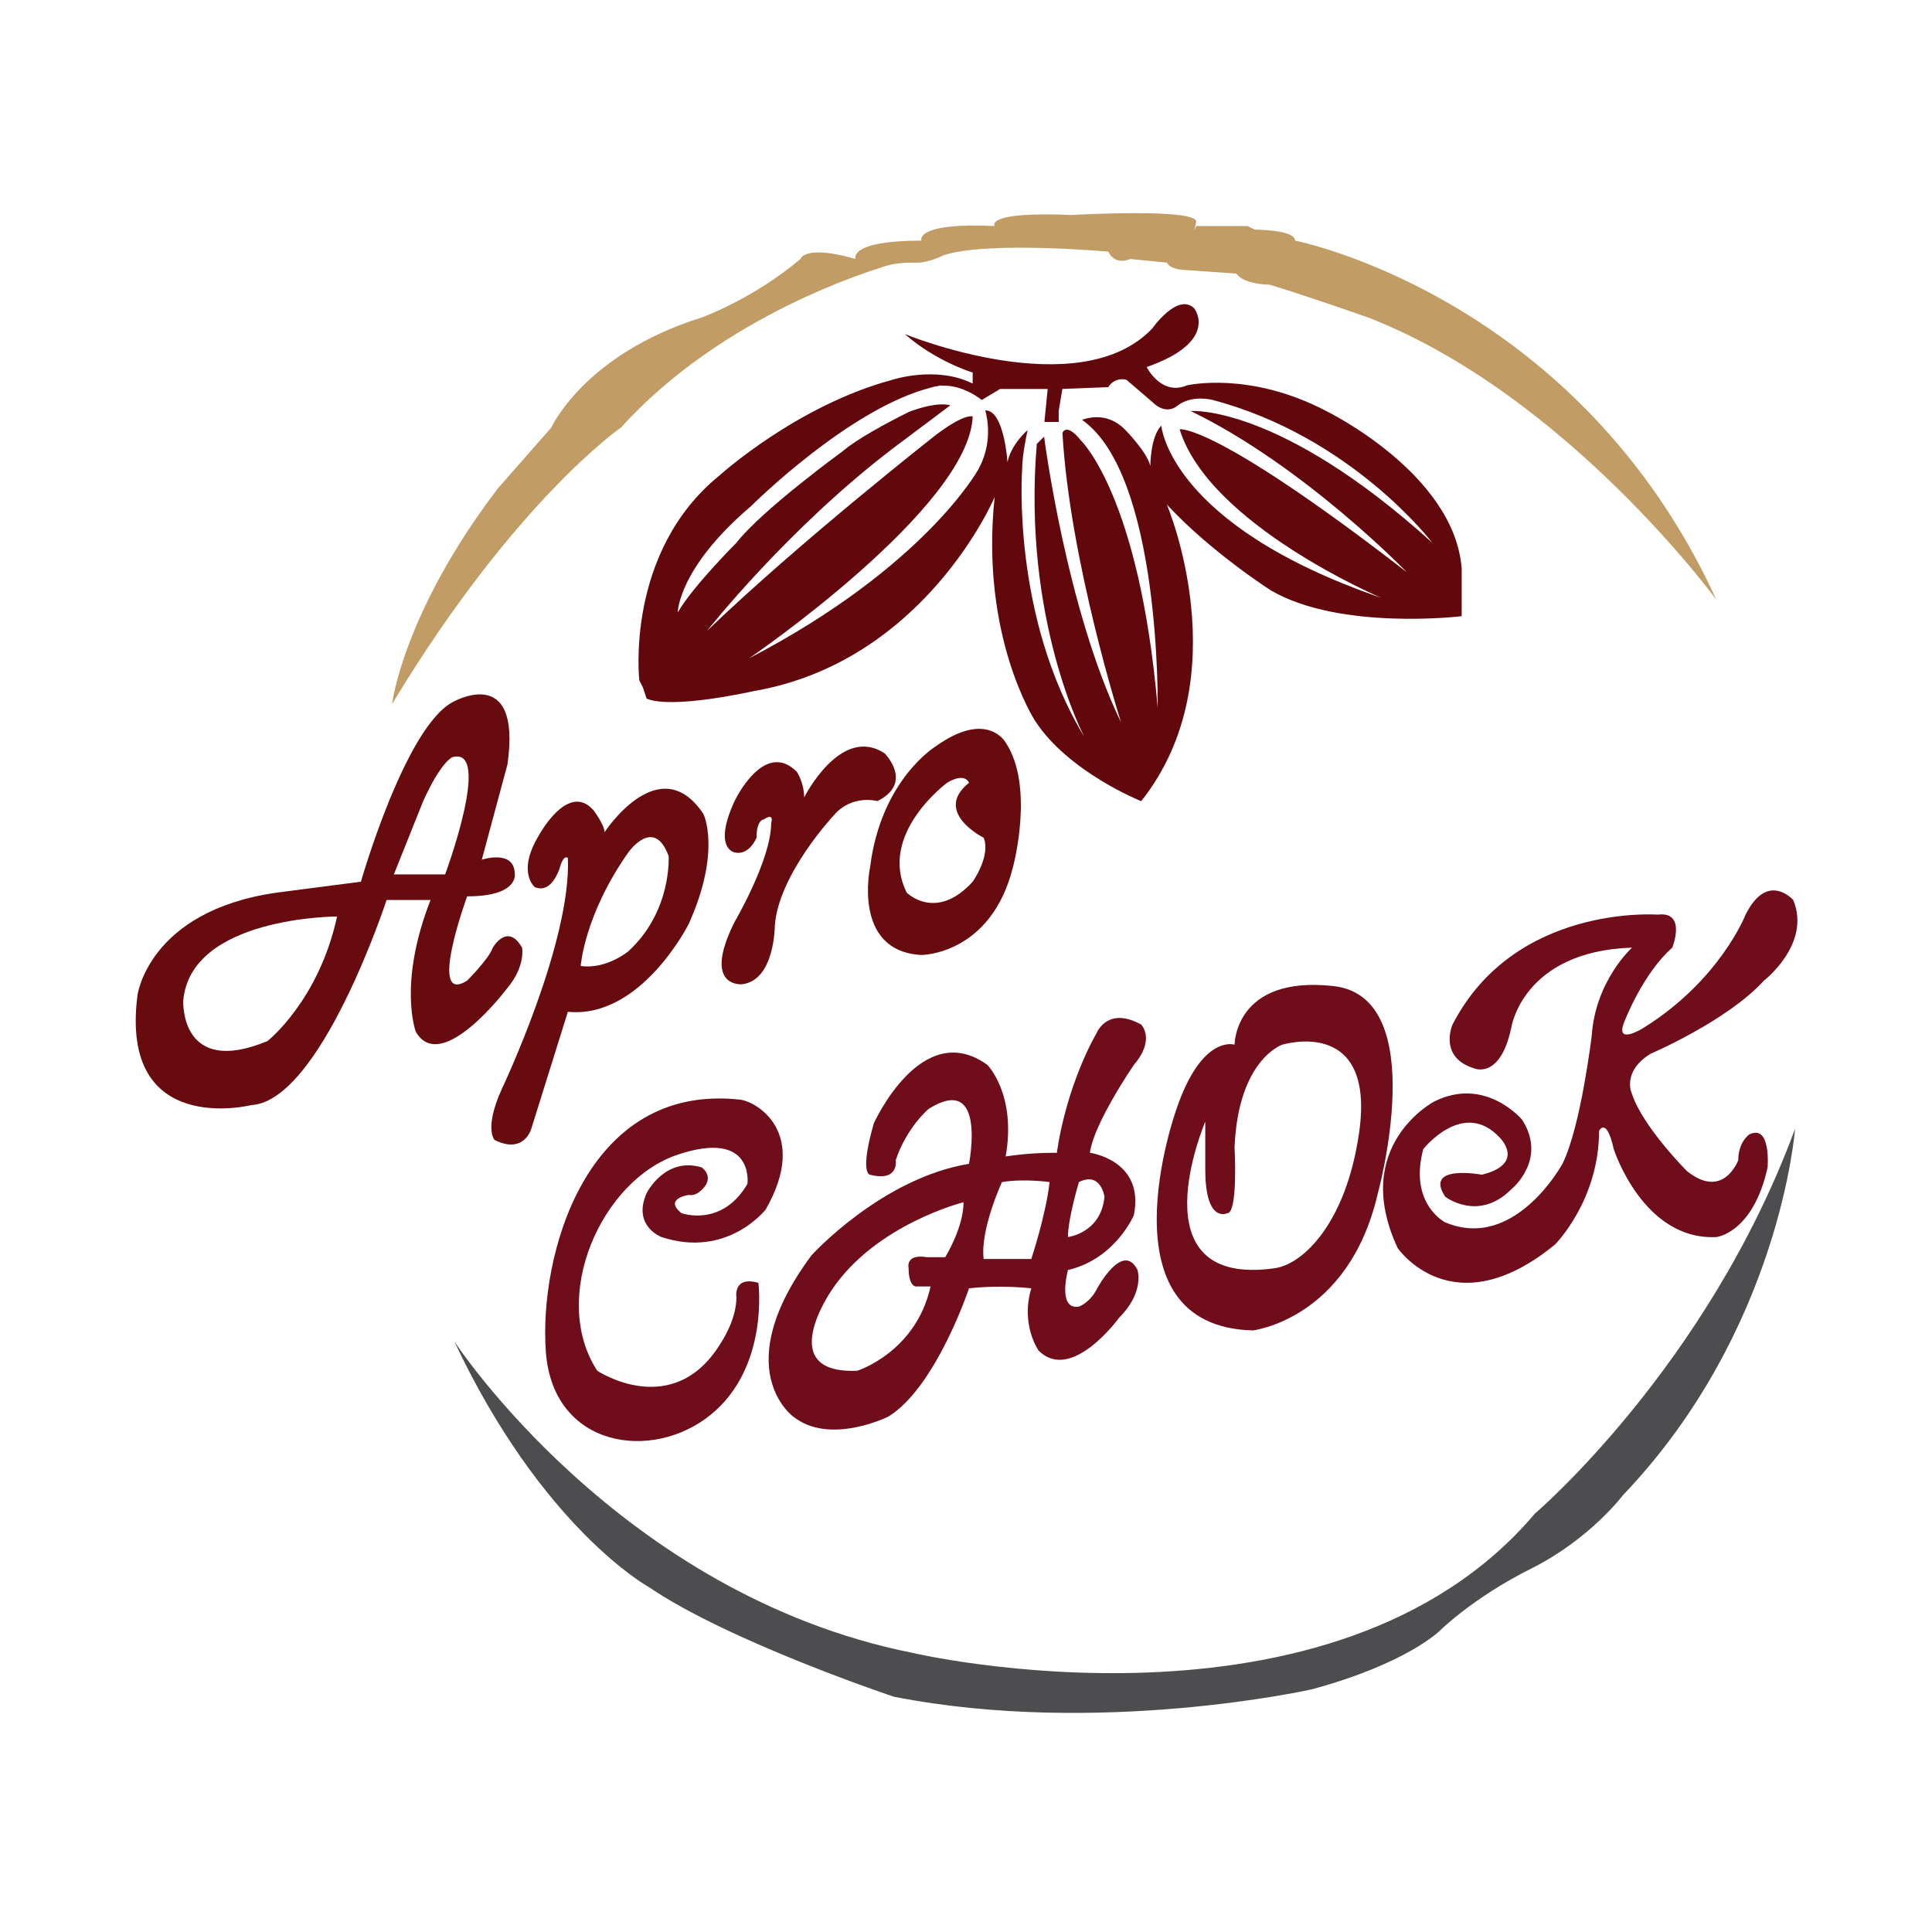
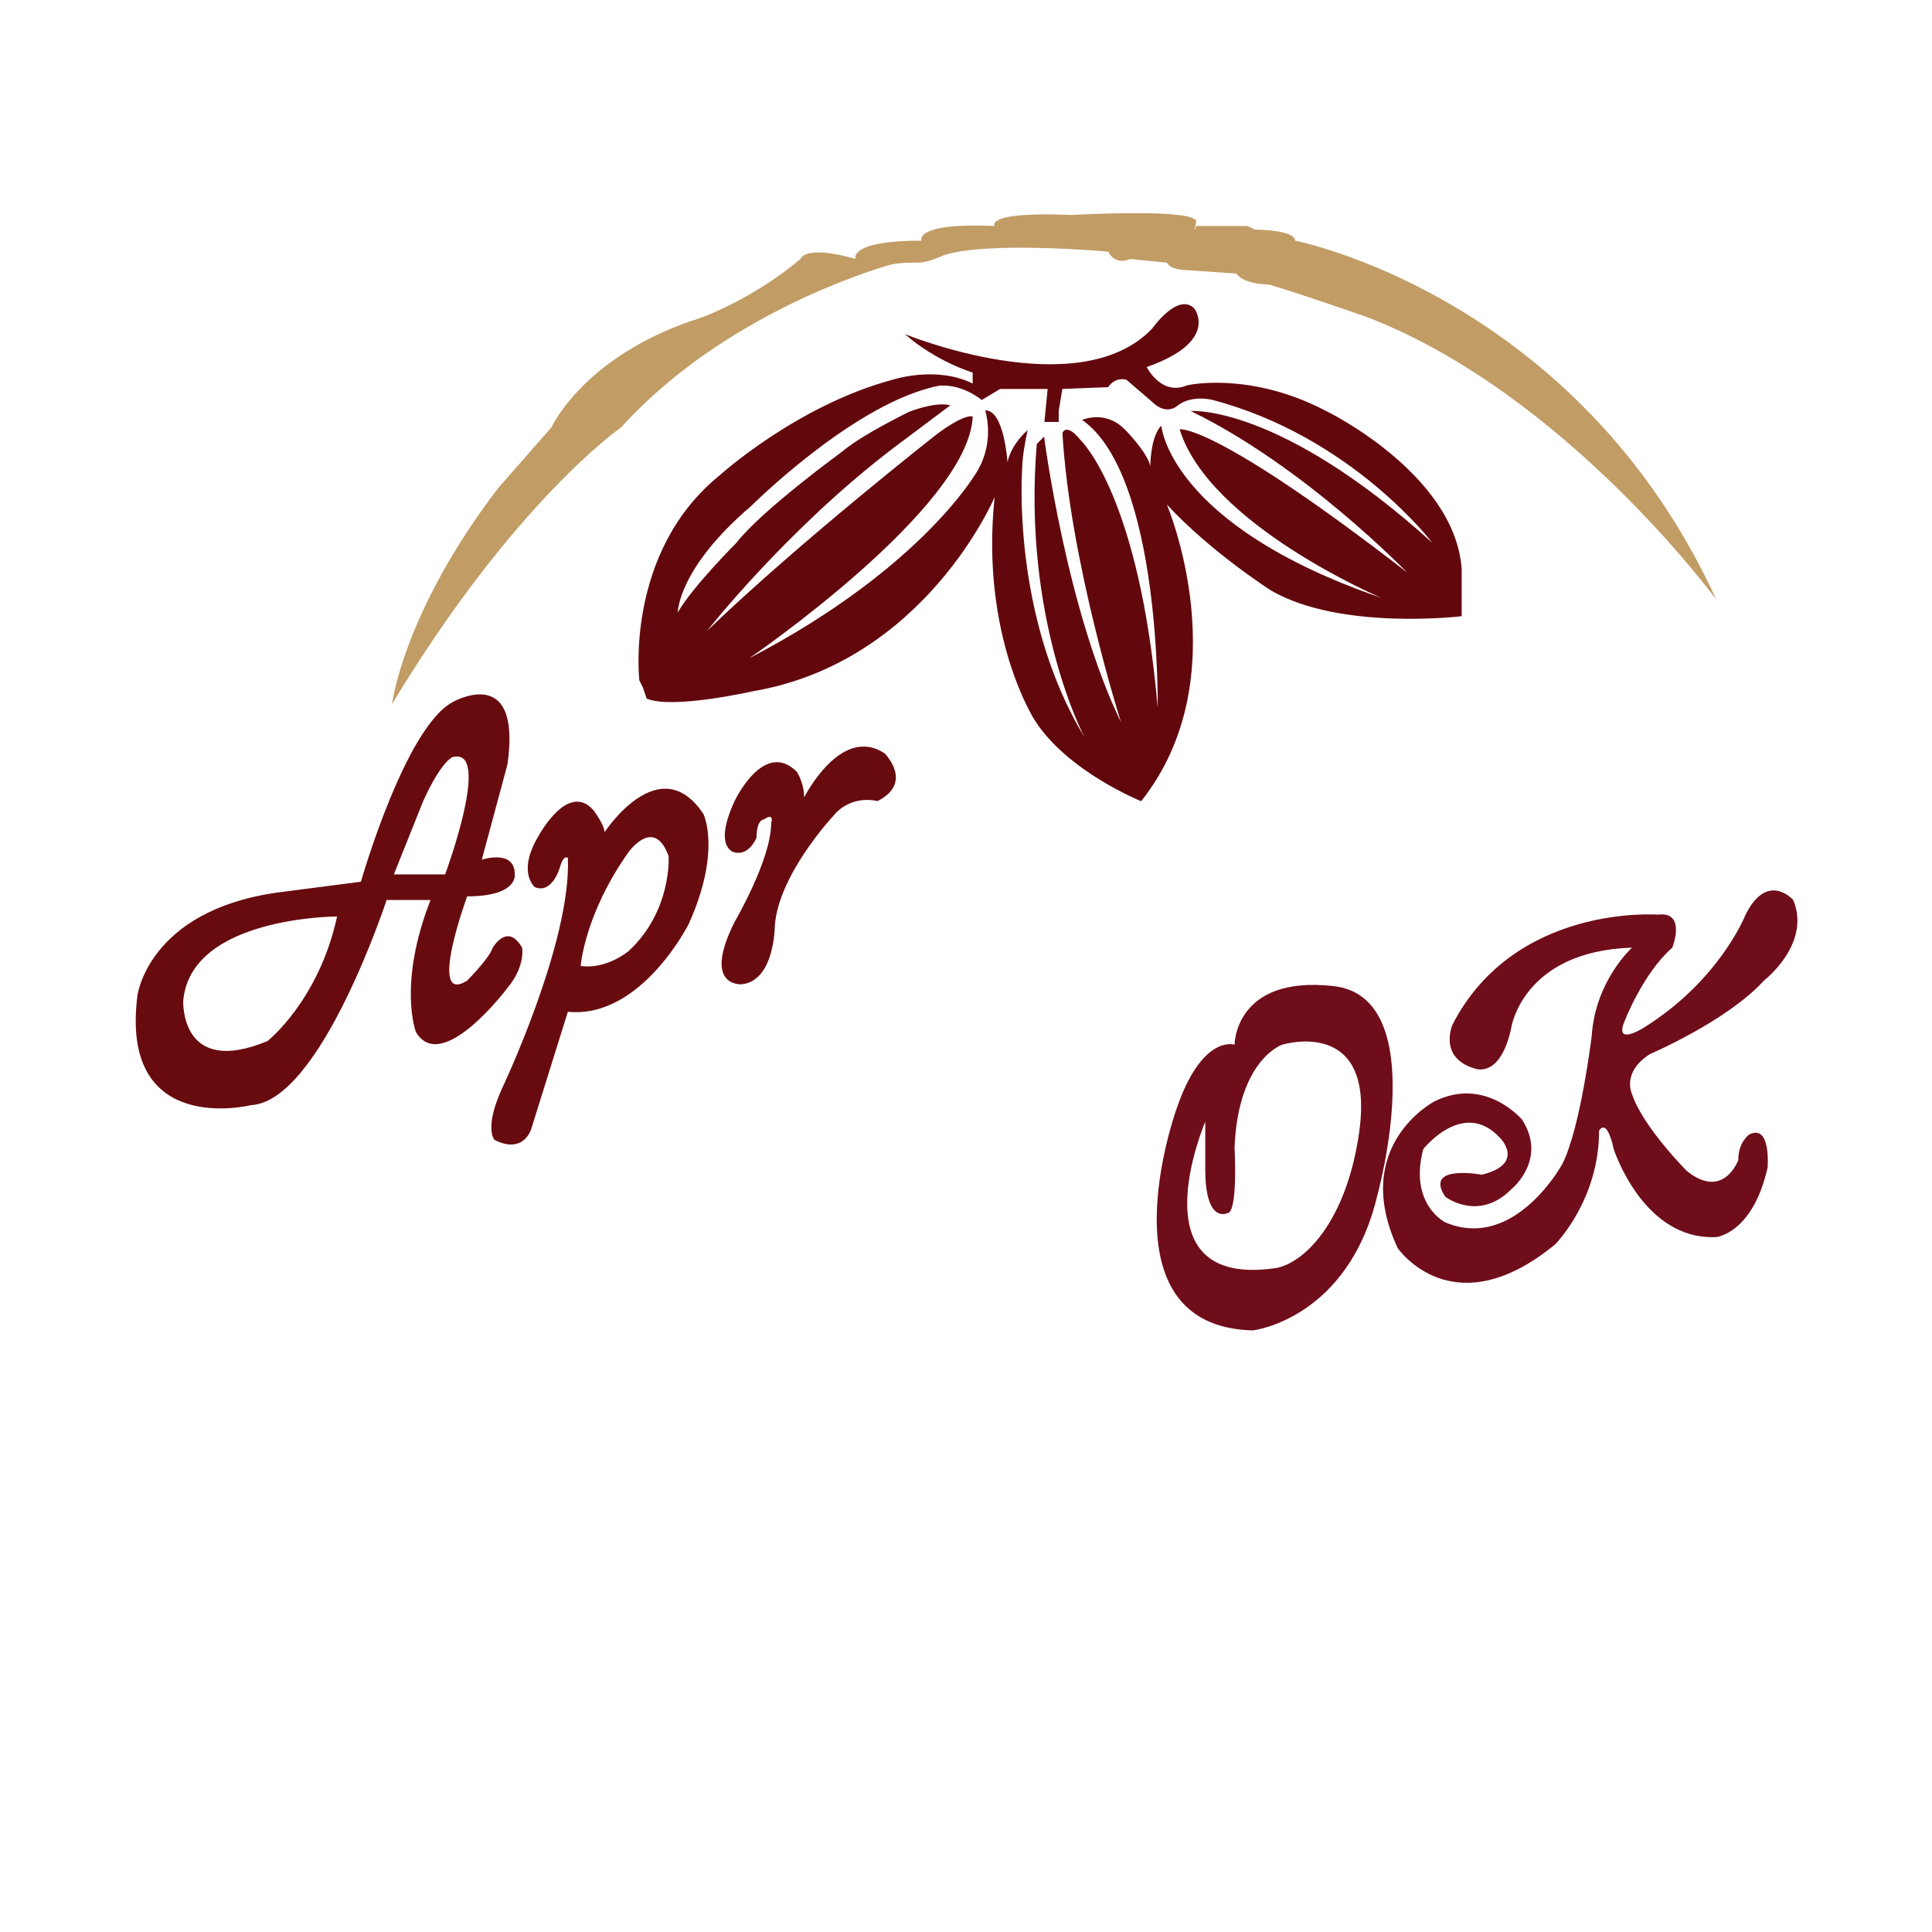
<svg xmlns="http://www.w3.org/2000/svg" version="1.1" id="Capa_1" x="0px" y="0px" viewBox="0 0 512 512" style="enable-background:new 0 0 512 512;" xml:space="preserve">
  <style type="text/css">
	.st0{fill:#62080D;}
	.st1{fill:#C19C65;}
	.st2{fill:#4D4D4F;}
	.st3{fill:#6F0D1A;}
	.st4{fill:#680B0F;}
</style>
  <g>
    <path class="st0" d="M351.45,108.92c-20.39-10.68-36.89-6.8-36.89-6.8c-6.8,2.92-10.68-4.85-10.68-4.85   c19.42-6.8,12.62-15.53,12.62-15.53c-4.37-4.37-11.17,5.34-11.17,5.34c-19.42,20.39-65.52,1.46-65.52,1.46   c8.25,7.28,17.96,10.19,17.96,10.19v2.92c-9.71-4.86-21.36-0.98-21.36-0.98c-25.25,6.8-45.63,25.24-45.63,25.24   c-25.24,20.39-21.36,54.36-21.36,54.36l0.97,1.95l0.97,2.91c6.79,2.91,28.16-1.94,28.16-1.94c45.62-7.77,64.07-51.45,64.07-51.45   c-3.88,36.89,10.68,59.22,10.68,59.22c8.73,13.59,28.15,21.36,28.15,21.36c26.22-33.01,6.8-78.63,6.8-78.63   c11.64,12.62,27.66,22.82,27.66,22.82c18.44,10.67,50.48,6.79,50.48,6.79v-12.62C385.43,125.41,351.45,108.92,351.45,108.92    M315.53,108.92c30.09,14.56,57.28,42.71,57.28,42.71c-51.45-39.8-60.19-37.86-60.19-37.86c7.76,25.25,53.39,44.65,53.39,44.65   c-56.3-19.41-58.25-45.62-58.25-45.62c-2.91,2.91-2.91,10.67-2.91,10.67c-0.97-3.88-6.79-9.7-6.79-9.7   c-4.27-4.27-9.06-3.32-11.31-2.51c20.95,14.67,20.05,76.29,20.05,76.29c-4.86-56.31-20.39-70.87-20.39-70.87   c-3.88-4.85-4.85-1.94-4.85-1.94c1.94,33.98,15.53,76.7,15.53,76.7c-14.56-30.1-20.39-75.73-20.39-75.73l-1.94,1.94   c-3.89,46.59,12.62,77.66,12.62,77.66c-19.42-32.03-16.5-70.87-16.5-70.87c0-3.25,0.87-7.8,1.45-10.46c0,0-4.36,3.67-5.33,8.53   c0,0-0.87-13.89-5.89-13.75c0.73,2.65,1.83,9.01-1.87,15.68c0,0-14.08,25.73-60.68,50c0,0,58.25-39.8,59.22-64.07   c0,0-1.95-0.98-9.71,4.85c0,0-35.92,28.15-60.67,51.94c0,0,21.36-27.18,49.51-48.54l14.95-11.21c-3.13-0.79-7.69,0.51-10.95,1.73   c-6.09,3.04-13.81,7.2-17.6,10.45c0,0-21.36,15.53-28.16,24.27c0,0-11.65,11.64-15.53,18.44c0,0,0-11.65,19.41-28.16   c0,0,25.83-25.81,47.62-31.41l0.02-0.01c0.66-0.22,1.31-0.35,1.96-0.43c0.29-0.06,0.59-0.13,0.88-0.18v0.1   c5.75-0.32,10.67,3.79,10.67,3.79l4.85-2.92h12.62l-0.87,8.74h3.79v-2.91l0.97-5.83l12.14-0.48c1.94-2.92,4.85-1.95,4.85-1.95   l6.79,5.83c3.89,3.88,6.8,0.97,6.8,0.97c3.88-2.92,9.22-1.46,9.22-1.46c36.89,9.7,58.25,37.86,58.25,37.86   C338.82,106.97,315.53,108.92,315.53,108.92" />
    <path class="st1" d="M103.9,186.57c0,0,2.91-24.27,28.16-57.28l14.07-16.02c0,0,8.74-19.41,39.8-29.12c0,0,13.59-4.86,26.22-15.53   c0,0,0.97-3.88,14.56,0c0,0-1.95-4.85,17.47-4.85c0,0-1.95-4.85,19.42-3.88c0,0-2.91-3.89,20.39-2.92c0,0,33.98-1.94,33,1.95   c-0.96,3.88,0,0.97,0,0.97h13.59l1.94,0.96c0,0,10.68,0,10.68,2.92c0,0,74.75,14.56,111.64,95.14c0,0-39.8-54.36-92.22-74.75   c0,0-16.5-5.83-26.22-8.73c0,0-6.79,0-8.73-2.92l-13.59-0.96c0,0-3.88,0-4.85-1.95l-9.71-0.97c0,0-3.87,1.94-5.82-1.94   c0,0-32.04-2.91-43.68,0.97c0,0-3.88,1.94-6.79,1.94c-2.92,0-5.83,0-8.74,0.97c-2.91,0.98-42.71,12.62-69.9,42.71   C164.57,113.28,136.42,132.7,103.9,186.57" />
-     <path class="st2" d="M120.4,355.49c0,0,43.68,66.98,121.34,82.52c0,0,111.64,26.21,165.03-36.9c0,0,45.63-38.83,68.93-101.93   c0,0-3.88,53.39-45.62,97.08c0,0-8.74,11.65-24.27,19.42c-15.53,7.76-24.27,16.5-24.27,16.5s-8.74,8.73-33.98,15.53   c0,0-56.3,12.62-110.67,1.94c0,0-43.68-14.56-65.04-29.12C171.85,420.54,143.7,405,120.4,355.49" />
-     <path class="st3" d="M196.12,291.42c-41.07-4.56-53.39,41.75-51.45,66.99c1.95,25.24,28.16,29.12,43.69,16.5   c15.53-12.62,12.62-34.94,12.62-34.94c-6.79-1.94-5.82,3.88-5.82,3.88c0,5.83-3.88,11.65-3.88,11.65   c-12.62,21.36-33.01,7.76-33.01,7.76c-12.62-19.42,0.97-50.48,21.36-57.28c20.39-6.79,18.45,7.76,18.45,7.76   c-6.79,11.65-17.47,7.77-17.47,7.77c-4.85-3.89,1.94-4.85,1.94-4.85c2.43,0.49,4.37-2.43,4.37-2.43c1.94-2.92-0.98-4.86-0.98-4.86   c-9.7-2.91-14.56,6.79-14.56,6.79c-3.89,8.74,3.88,11.65,3.88,11.65c17.47,5.82,27.66-7.28,27.66-7.28   C214.57,300.15,200.49,291.9,196.12,291.42" />
-     <path class="st3" d="M302.42,271.52c-8.74-4.85-11.65,1.95-11.65,1.95c-8.74,15.53-10.68,32.03-10.68,32.03h-0.97   c-6.79,0-12.61,0.97-12.61,0.97c2.91-16.5-4.86-24.27-4.86-24.27c-17.47-12.62-30.09,15.53-30.09,15.53   c-3.88,13.59-0.97,13.59-0.97,13.59c7.76,1.95,6.79-3.88,6.79-3.88c2.91-8.74,8.74-13.59,8.74-13.59   c15.53-9.7,10.67,14.57,10.67,14.57c-23.3,3.88-41.74,24.26-41.74,24.26c-22.33,30.1-4.85,42.72-4.85,42.72   c9.7,7.76,25.24,0,25.24,0c12.62-7.77,21.36-33.98,21.36-33.98c8.74-0.97,16.5,0,16.5,0c-2.91,9.7,1.94,16.5,1.94,16.5   c8.74,8.73,21.36-8.74,21.36-8.74c6.8-6.79,4.85-12.62,4.85-12.62c-3.88-7.77-10.67,4.85-10.67,4.85   c-1.94,3.88-4.85,4.85-4.85,4.85c-5.83,0.98-2.91-9.7-2.91-9.7c12.62-2.92,17.47-14.56,17.47-14.56   c2.91-14.56-11.65-16.5-11.65-16.5c0.97-7.77,11.65-23.3,11.65-23.3C306.31,275.4,302.42,271.52,302.42,271.52 M250.49,333.17   h-4.85c-5.83-0.97-4.85,2.91-4.85,2.91c0,4.85,1.93,4.85,1.93,4.85h3.89c-3.89,17.47-19.42,22.33-19.42,22.33   c-22.33,0.97-6.79-21.36-6.79-21.36c11.65-17.47,34.95-23.3,34.95-23.3C255.34,325.4,250.49,333.17,250.49,333.17 M273.3,333.64   h-12.62c-0.98-7.76,4.85-20.38,4.85-20.38c5.82-0.97,12.62,0,12.62,0C277.18,322,273.3,333.64,273.3,333.64 M292.71,317.15   c-0.97,9.7-9.7,10.67-9.7,10.67c0-4.85,2.91-14.56,2.91-14.56C291.74,310.35,292.71,317.15,292.71,317.15" />
    <path class="st3" d="M353.39,261.32c-26.22-2.91-26.22,15.53-26.22,15.53s-8.73-2.91-15.53,17.47c0,0-20.38,57.28,20.39,58.25   c0,0,25.24-2.91,33.01-35.92C365.03,316.66,379.6,264.24,353.39,261.32 M360.18,300.16c-3.4,23.78-14.73,34.83-22.33,35.93   c-37.37,5.33-18.44-38.84-18.44-38.84v-0.08v0.08v12.62c0,14.56,5.82,11.64,5.82,11.64c2.91,0,1.94-17.47,1.94-17.47   c0.97-23.3,12.62-27.18,12.62-27.18S364.61,269.16,360.18,300.16" />
    <path class="st3" d="M437.36,279.29c0,0,20.39-8.73,30.1-19.42c0,0,12.62-9.71,7.76-21.36c0,0-6.79-7.77-12.62,3.88   c0,0-6.8,17.47-27.19,30.09c0,0-7.76,4.86-4.85-1.93c0,0,4.85-12.62,12.62-19.42c0,0,3.89-9.71-3.88-8.74   c0,0-37.86-2.91-54.36,29.12c0,0-3.88,8.74,5.83,11.65c0,0,6.79,2.92,9.7-10.68c0,0,2.91-20.38,32.04-21.35   c0,0-9.7,8.73-10.68,23.3c0,0-2.91,24.27-7.76,33.98c0,0-12.62,23.3-31.07,15.53c0,0-9.7-4.85-5.82-19.41   c0,0,10.68-13.59,20.39-2.92c0,0,6.79,6.8-4.85,9.7c0,0-15.53-2.9-9.71,5.83c0,0,8.73,6.79,17.47-1.94c0,0,9.71-7.77,2.91-18.44   c0,0-9.7-11.65-23.3-4.85c0,0-22.33,11.65-9.7,38.83c0,0,14.56,21.36,41.74-0.97c0,0,11.64-11.65,11.64-30.1   c0,0,1.95-3.88,3.89,4.86c0,0,7.76,24.26,27.18,23.3c0,0,9.71-0.97,13.59-18.44c0,0,0.97-11.65-4.86-8.74c0,0-2.91,1.94-2.91,6.79   c0,0-3.88,10.68-13.59,2.92c0,0-11.65-11.65-14.56-20.39C432.51,289.96,429.6,284.14,437.36,279.29" />
    <path class="st4" d="M138.36,251.14c-3.88-6.8-7.77,0-7.77,0c-0.96,2.9-6.79,8.73-6.79,8.73c-10.68,6.79,0-22.33,0-22.33   c13.59,0,12.62-5.83,12.62-5.83c0-6.79-8.74-3.88-8.74-3.88l6.8-25.24c3.88-27.19-14.56-16.5-14.56-16.5   c-12.62,6.79-24.27,47.57-24.27,47.57l-22.33,2.9c-33.97,4.85-36.89,27.19-36.89,27.19c-4.85,37.86,30.1,29.12,30.1,29.12   c18.44-0.96,35.92-54.36,35.92-54.36h11.65c-8.74,22.33-3.89,34.95-3.89,34.95c6.8,11.64,24.27-11.65,24.27-11.65   C139.33,255.99,138.36,251.14,138.36,251.14 M70.89,275.89c-23.3,9.7-22.33-10.68-22.33-10.68c1.94-22.33,40.77-22.33,40.77-22.33   C84.48,265.21,70.89,275.89,70.89,275.89 M104.38,231.72l7.77-19.42c4.85-10.68,7.76-11.65,7.76-11.65   c10.67-2.91-1.94,31.07-1.94,31.07H104.38z" />
    <path class="st4" d="M160.21,220.55c0-1.94-2.92-5.82-2.92-5.82c-6.79-7.77-14.56,6.79-14.56,6.79   c-5.83,9.71-0.98,13.59-0.98,13.59c4.86,1.95,6.8-5.82,6.8-5.82c0.97-2.91,1.94-1.93,1.94-1.93c0.97,22.33-17.47,61.16-17.47,61.16   c-4.85,10.67-1.94,13.59-1.94,13.59c7.76,3.88,9.7-2.92,9.7-2.92l9.71-31.06c19.42,1.93,32.04-23.3,32.04-23.3   c8.73-19.42,3.88-29.13,3.88-29.13C174.76,198.23,160.21,220.55,160.21,220.55 M166.51,252.11c0,0-5.82,4.85-12.62,3.88   c0,0,0.97-13.59,12.62-30.09c0,0,6.79-9.71,10.68,0.96C177.19,226.86,178.16,241.42,166.51,252.11" />
    <path class="st4" d="M232.53,212.3c9.7-4.85,1.94-12.62,1.94-12.62c-11.65-7.76-21.36,11.65-21.36,11.65c0-3.88-1.94-6.8-1.94-6.8   c-8.74-8.73-16.5,7.77-16.5,7.77c-5.82,12.62,0,13.59,0,13.59c3.88,0.96,5.82-3.89,5.82-3.89c0-4.85,1.94-4.85,1.94-4.85   c2.91-1.94,1.94,0.97,1.94,0.97c0,9.7-9.7,26.21-9.7,26.21c-8.74,17.47,1.94,16.51,1.94,16.51c8.73-0.97,8.73-15.54,8.73-15.54   c0.98-13.59,15.53-29.12,15.53-29.12C225.73,210.36,232.53,212.3,232.53,212.3" />
-     <path class="st4" d="M266.5,196.76c0,0-4.85-8.73-18.44,0.97c0,0-14.56,8.74-17.47,32.05c0,0-4.85,22.33,13.59,23.3   c0,0,18.45,0,24.27-23.3C268.45,229.78,274.27,208.42,266.5,196.76 M257.77,233.66c-9.7,10.67-17.47,2.91-17.47,2.91   c-7.76-15.53,10.68-29.12,10.68-29.12c4.85-2.92,5.82,0,5.82,0c-9.71,7.76,3.88,14.56,3.88,14.56   C262.62,226.86,257.77,233.66,257.77,233.66" />
  </g>
</svg>